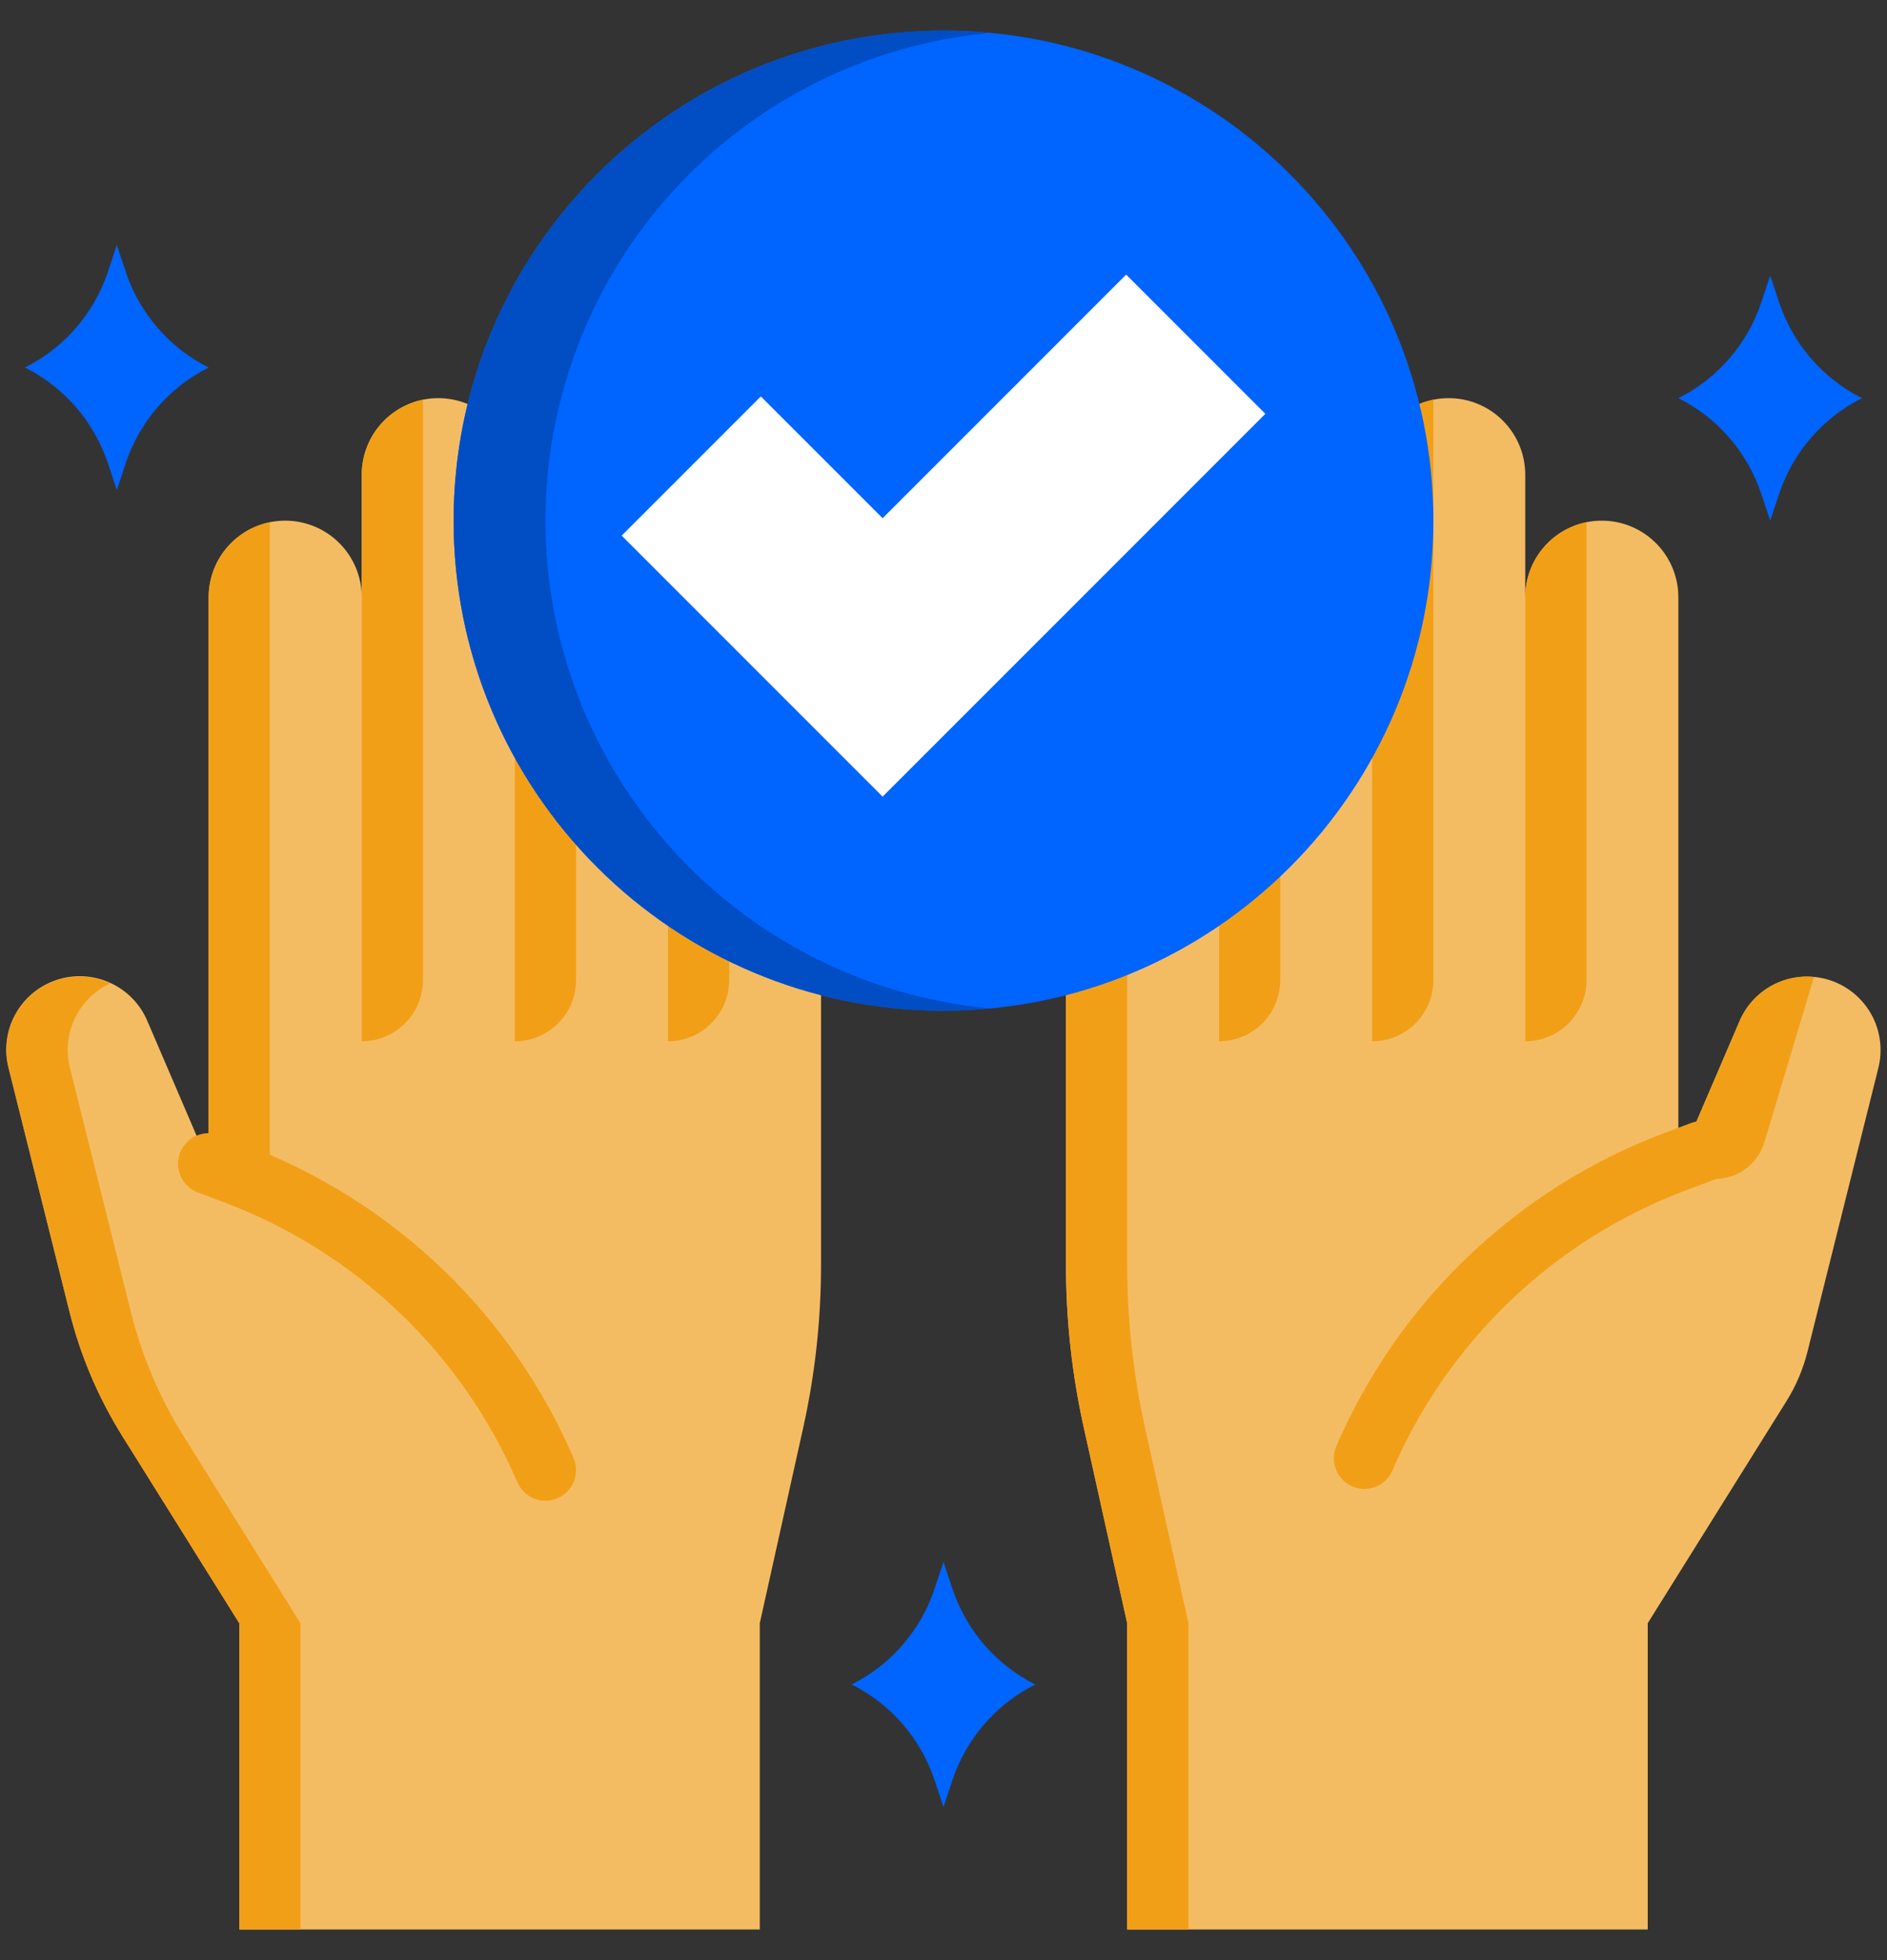
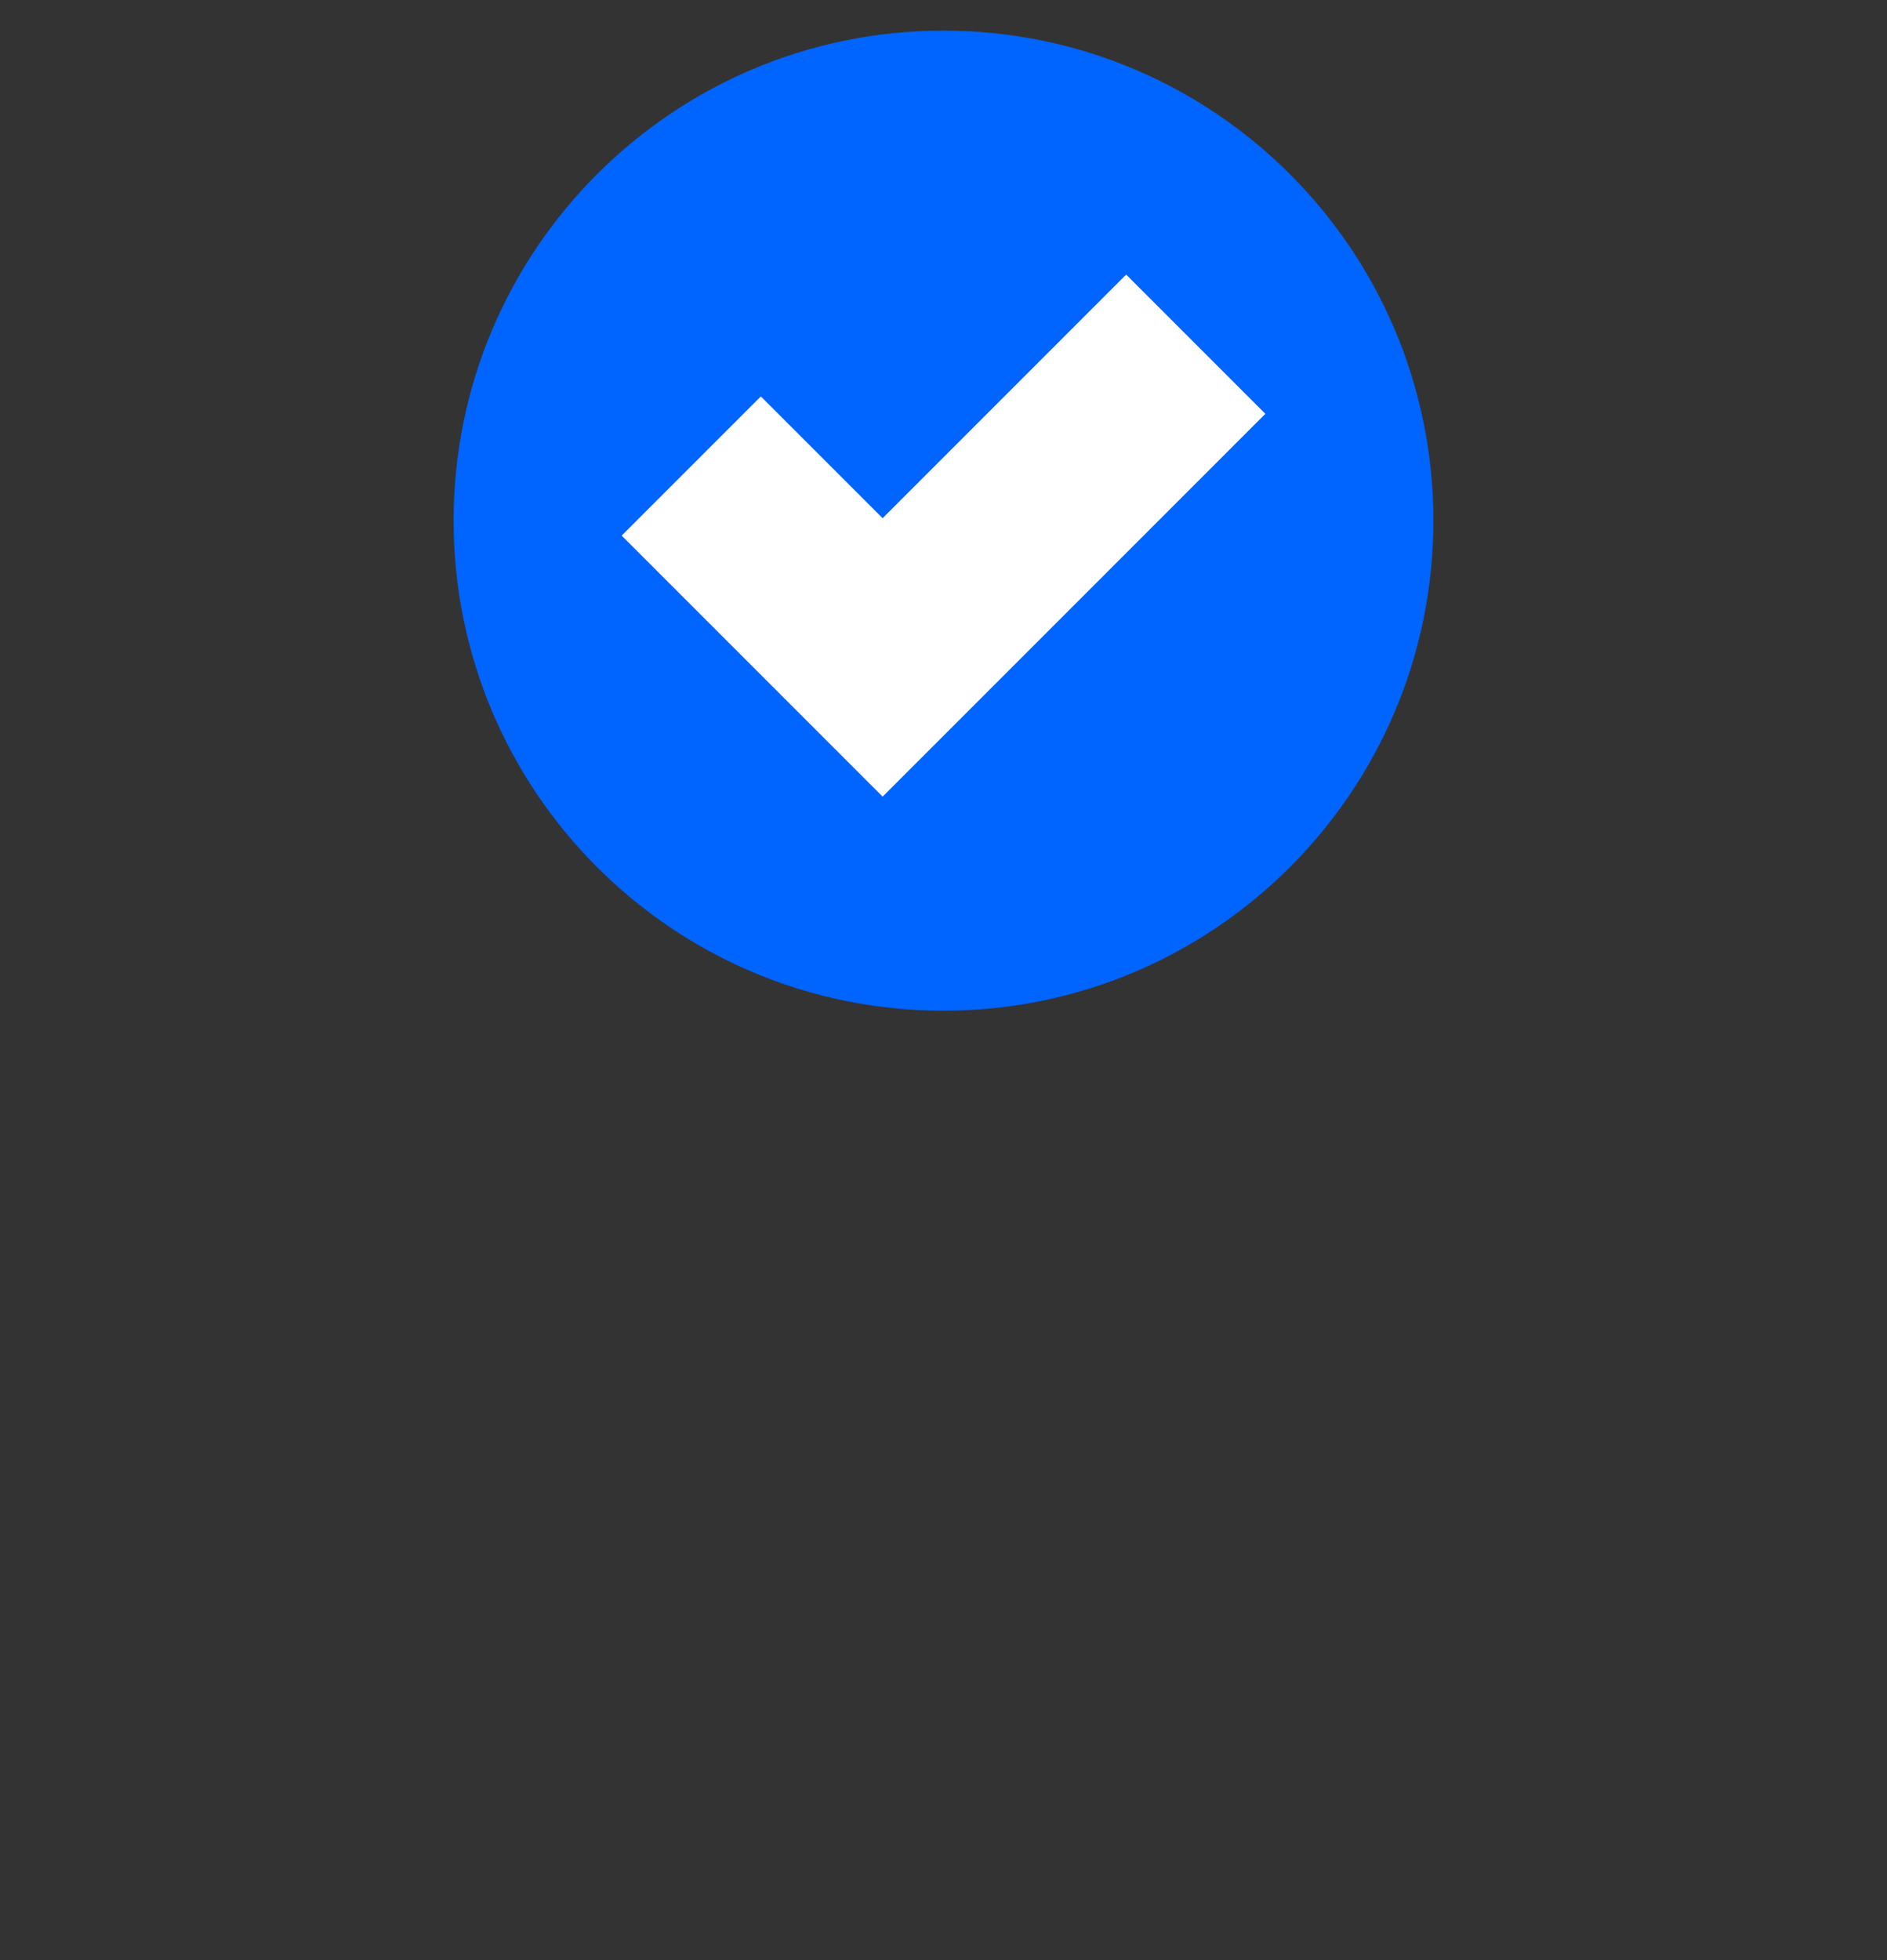
<svg xmlns="http://www.w3.org/2000/svg" width="52" height="54" viewBox="0 0 52 54" fill="none">
  <rect x="0" y="0" width="52" height="54" fill="#333333" stroke="none" />
-   <path d="M5.75 10.125C4.67 9.585 3.848 8.637 3.466 7.492L3.219 6.75L2.972 7.492C2.589 8.637 1.768 9.585 0.688 10.125C1.768 10.665 2.589 11.613 2.972 12.758L3.219 13.5L3.466 12.758C3.848 11.613 4.67 10.665 5.75 10.125ZM51.312 10.969C50.232 10.428 49.411 9.481 49.029 8.335L48.781 7.594L48.534 8.335C48.152 9.481 47.33 10.428 46.25 10.969C47.33 11.509 48.152 12.456 48.534 13.602L48.781 14.344L49.029 13.602C49.411 12.456 50.232 11.509 51.312 10.969ZM28.531 46.406C27.451 45.866 26.629 44.919 26.247 43.773L26 43.031L25.753 43.773C25.371 44.919 24.549 45.866 23.469 46.406C24.549 46.947 25.371 47.894 25.753 49.04L26 49.781L26.247 49.04C26.629 47.894 27.451 46.947 28.531 46.406Z" fill="#0064FF" />
-   <path d="M20.516 16.875C19.956 16.875 19.42 17.097 19.024 17.493C18.628 17.888 18.406 18.425 18.406 18.984V16.453C18.406 15.894 18.184 15.357 17.788 14.962C17.393 14.566 16.856 14.344 16.297 14.344C15.737 14.344 15.201 14.566 14.805 14.962C14.41 15.357 14.187 15.894 14.187 16.453V13.078C14.187 12.519 13.965 11.982 13.57 11.587C13.174 11.191 12.637 10.969 12.078 10.969C11.519 10.969 10.982 11.191 10.586 11.587C10.191 11.982 9.969 12.519 9.969 13.078V16.453C9.969 15.894 9.746 15.357 9.351 14.962C8.955 14.566 8.419 14.344 7.859 14.344C7.3 14.344 6.763 14.566 6.368 14.962C5.972 15.357 5.75 15.894 5.75 16.453V32.062L4.062 28.131C3.864 27.66 3.494 27.282 3.028 27.073C2.563 26.863 2.035 26.837 1.551 27C1.067 27.163 0.662 27.503 0.418 27.952C0.174 28.401 0.109 28.925 0.235 29.42L1.917 36.145C2.219 37.353 2.71 38.507 3.371 39.563L6.594 44.719V53.156H20.937V44.719L22.131 39.346C22.46 37.869 22.625 36.36 22.625 34.847V18.984C22.625 18.425 22.403 17.888 22.007 17.493C21.611 17.097 21.075 16.875 20.516 16.875ZM50.702 27.117C50.456 26.994 50.187 26.923 49.911 26.907C49.636 26.892 49.36 26.933 49.102 27.028C48.843 27.123 48.606 27.27 48.406 27.459C48.206 27.649 48.046 27.877 47.937 28.131L46.25 32.062V16.453C46.25 15.894 46.028 15.357 45.632 14.962C45.236 14.566 44.7 14.344 44.141 14.344C43.581 14.344 43.045 14.566 42.649 14.962C42.253 15.357 42.031 15.894 42.031 16.453V13.078C42.031 12.519 41.809 11.982 41.413 11.587C41.018 11.191 40.481 10.969 39.922 10.969C39.362 10.969 38.826 11.191 38.43 11.587C38.035 11.982 37.812 12.519 37.812 13.078V16.453C37.812 15.894 37.59 15.357 37.195 14.962C36.799 14.566 36.263 14.344 35.703 14.344C35.144 14.344 34.607 14.566 34.212 14.962C33.816 15.357 33.594 15.894 33.594 16.453V18.984C33.594 18.425 33.371 17.888 32.976 17.493C32.58 17.097 32.044 16.875 31.484 16.875C30.925 16.875 30.388 17.097 29.993 17.493C29.597 17.888 29.375 18.425 29.375 18.984V34.847C29.375 36.359 29.54 37.866 29.869 39.342L31.062 44.719V53.156H45.406V44.719L49.231 38.599C49.492 38.182 49.685 37.726 49.806 37.249L51.762 29.422C51.874 28.974 51.83 28.502 51.638 28.083C51.445 27.664 51.115 27.323 50.702 27.117Z" fill="#F4BC62" />
-   <path d="M31.556 39.346C31.228 37.869 31.062 36.36 31.062 34.847V18.984C31.063 18.574 31.183 18.173 31.407 17.83C31.632 17.487 31.952 17.217 32.328 17.053C32.007 16.913 31.657 16.855 31.308 16.884C30.959 16.914 30.623 17.029 30.33 17.221C30.037 17.413 29.796 17.674 29.629 17.982C29.463 18.29 29.375 18.634 29.375 18.984V34.847C29.375 36.359 29.54 37.866 29.869 39.342L31.062 44.719V53.156H32.75V44.719L31.556 39.346ZM5.058 39.563C4.4 38.507 3.91 37.354 3.607 36.146L1.928 29.422C1.815 28.975 1.859 28.503 2.05 28.084C2.242 27.666 2.571 27.325 2.982 27.118C3.002 27.108 3.023 27.105 3.043 27.095C2.697 26.934 2.313 26.875 1.934 26.923C1.556 26.972 1.199 27.128 0.905 27.371C0.612 27.615 0.393 27.937 0.276 28.3C0.158 28.663 0.146 29.052 0.24 29.422L1.919 36.146C2.223 37.354 2.712 38.507 3.371 39.563L6.594 44.719V53.156H8.281V44.719L5.058 39.563ZM20.094 16.917V27C20.094 27.448 19.916 27.877 19.599 28.193C19.283 28.51 18.854 28.688 18.406 28.688V18.984C18.406 18.498 18.574 18.027 18.881 17.65C19.189 17.273 19.617 17.014 20.094 16.917ZM15.875 14.386V27C15.875 27.448 15.697 27.877 15.381 28.193C15.064 28.51 14.635 28.688 14.187 28.688V16.453C14.187 15.967 14.355 15.495 14.663 15.119C14.97 14.742 15.399 14.483 15.875 14.386ZM11.656 11.011V27C11.656 27.448 11.478 27.877 11.162 28.193C10.845 28.51 10.416 28.688 9.969 28.688V13.078C9.969 12.592 10.136 12.12 10.444 11.744C10.752 11.367 11.18 11.108 11.656 11.011ZM7.437 14.386V32.062H5.75V16.453C5.75 15.967 5.918 15.495 6.225 15.119C6.533 14.742 6.961 14.483 7.437 14.386ZM49.988 26.916L48.623 31.464C48.552 31.7 48.421 31.914 48.243 32.085C48.065 32.255 47.846 32.376 47.606 32.437C47.367 32.497 47.117 32.494 46.879 32.428C46.641 32.363 46.424 32.237 46.25 32.062L47.937 28.131C48.105 27.736 48.394 27.404 48.763 27.186C49.132 26.967 49.561 26.872 49.988 26.916ZM43.719 14.386V27C43.719 27.448 43.541 27.877 43.224 28.193C42.908 28.51 42.479 28.688 42.031 28.688V16.453C42.031 15.967 42.199 15.495 42.507 15.119C42.814 14.742 43.242 14.483 43.719 14.386ZM39.5 11.011V27C39.5 27.448 39.322 27.877 39.006 28.193C38.689 28.51 38.26 28.688 37.812 28.688V13.078C37.812 12.592 37.98 12.12 38.288 11.744C38.595 11.367 39.023 11.108 39.5 11.011ZM35.281 14.386V27C35.281 27.448 35.103 27.877 34.787 28.193C34.471 28.51 34.041 28.688 33.594 28.688V16.453C33.594 15.967 33.761 15.495 34.069 15.119C34.377 14.742 34.805 14.483 35.281 14.386Z" fill="#F29F18" />
  <path d="M26 27.844C33.456 27.844 39.5 21.8 39.5 14.344C39.5 6.888 33.456 0.844 26 0.844C18.544 0.844 12.5 6.888 12.5 14.344C12.5 21.8 18.544 27.844 26 27.844Z" fill="#0064FF" />
-   <path d="M15.031 14.344C15.032 10.983 16.287 7.744 18.549 5.259C20.812 2.774 23.92 1.223 27.266 0.908C26.845 0.867 26.423 0.846 26 0.844C22.42 0.844 18.986 2.266 16.454 4.798C13.922 7.33 12.5 10.763 12.5 14.344C12.5 17.924 13.922 21.358 16.454 23.89C18.986 26.421 22.42 27.844 26 27.844C26.427 27.844 26.849 27.818 27.266 27.78C23.92 27.465 20.812 25.913 18.549 23.428C16.287 20.944 15.032 17.704 15.031 14.344Z" fill="#004DC4" />
  <path d="M24.322 14.276L20.966 10.921L17.131 14.756L20.487 18.112L24.322 21.947L28.637 17.633L34.869 11.4L31.034 7.565L24.322 14.276Z" fill="white" />
-   <path d="M15.031 41.344C14.866 41.344 14.705 41.295 14.567 41.204C14.429 41.114 14.321 40.984 14.256 40.832C13.497 39.072 12.392 37.483 11.005 36.159C9.619 34.835 7.98 33.804 6.187 33.127L5.454 32.853C5.244 32.775 5.074 32.616 4.981 32.413C4.888 32.209 4.88 31.977 4.959 31.767C5.037 31.558 5.195 31.387 5.399 31.295C5.603 31.202 5.835 31.194 6.045 31.272L6.778 31.547C8.784 32.304 10.618 33.458 12.169 34.939C13.72 36.42 14.957 38.198 15.806 40.168C15.861 40.296 15.883 40.436 15.871 40.575C15.858 40.714 15.812 40.847 15.735 40.964C15.658 41.081 15.554 41.176 15.431 41.243C15.308 41.309 15.171 41.344 15.031 41.344ZM37.6 41.019C37.46 41.019 37.323 40.984 37.2 40.918C37.077 40.852 36.972 40.756 36.896 40.64C36.819 40.523 36.772 40.389 36.76 40.25C36.747 40.111 36.77 39.971 36.825 39.843C37.673 37.873 38.909 36.093 40.46 34.612C42.011 33.13 43.844 31.976 45.851 31.219L46.585 30.944C46.689 30.902 46.801 30.882 46.913 30.884C47.026 30.886 47.136 30.91 47.239 30.956C47.342 31.002 47.434 31.067 47.511 31.149C47.589 31.23 47.648 31.327 47.688 31.432C47.727 31.537 47.745 31.649 47.74 31.762C47.736 31.874 47.709 31.984 47.661 32.086C47.614 32.188 47.546 32.279 47.463 32.354C47.379 32.429 47.282 32.487 47.176 32.524L46.442 32.799C44.649 33.476 43.011 34.507 41.624 35.831C40.238 37.154 39.133 38.744 38.374 40.504C38.31 40.657 38.202 40.786 38.065 40.878C37.927 40.969 37.765 41.018 37.6 41.019Z" fill="#F29F18" />
</svg>